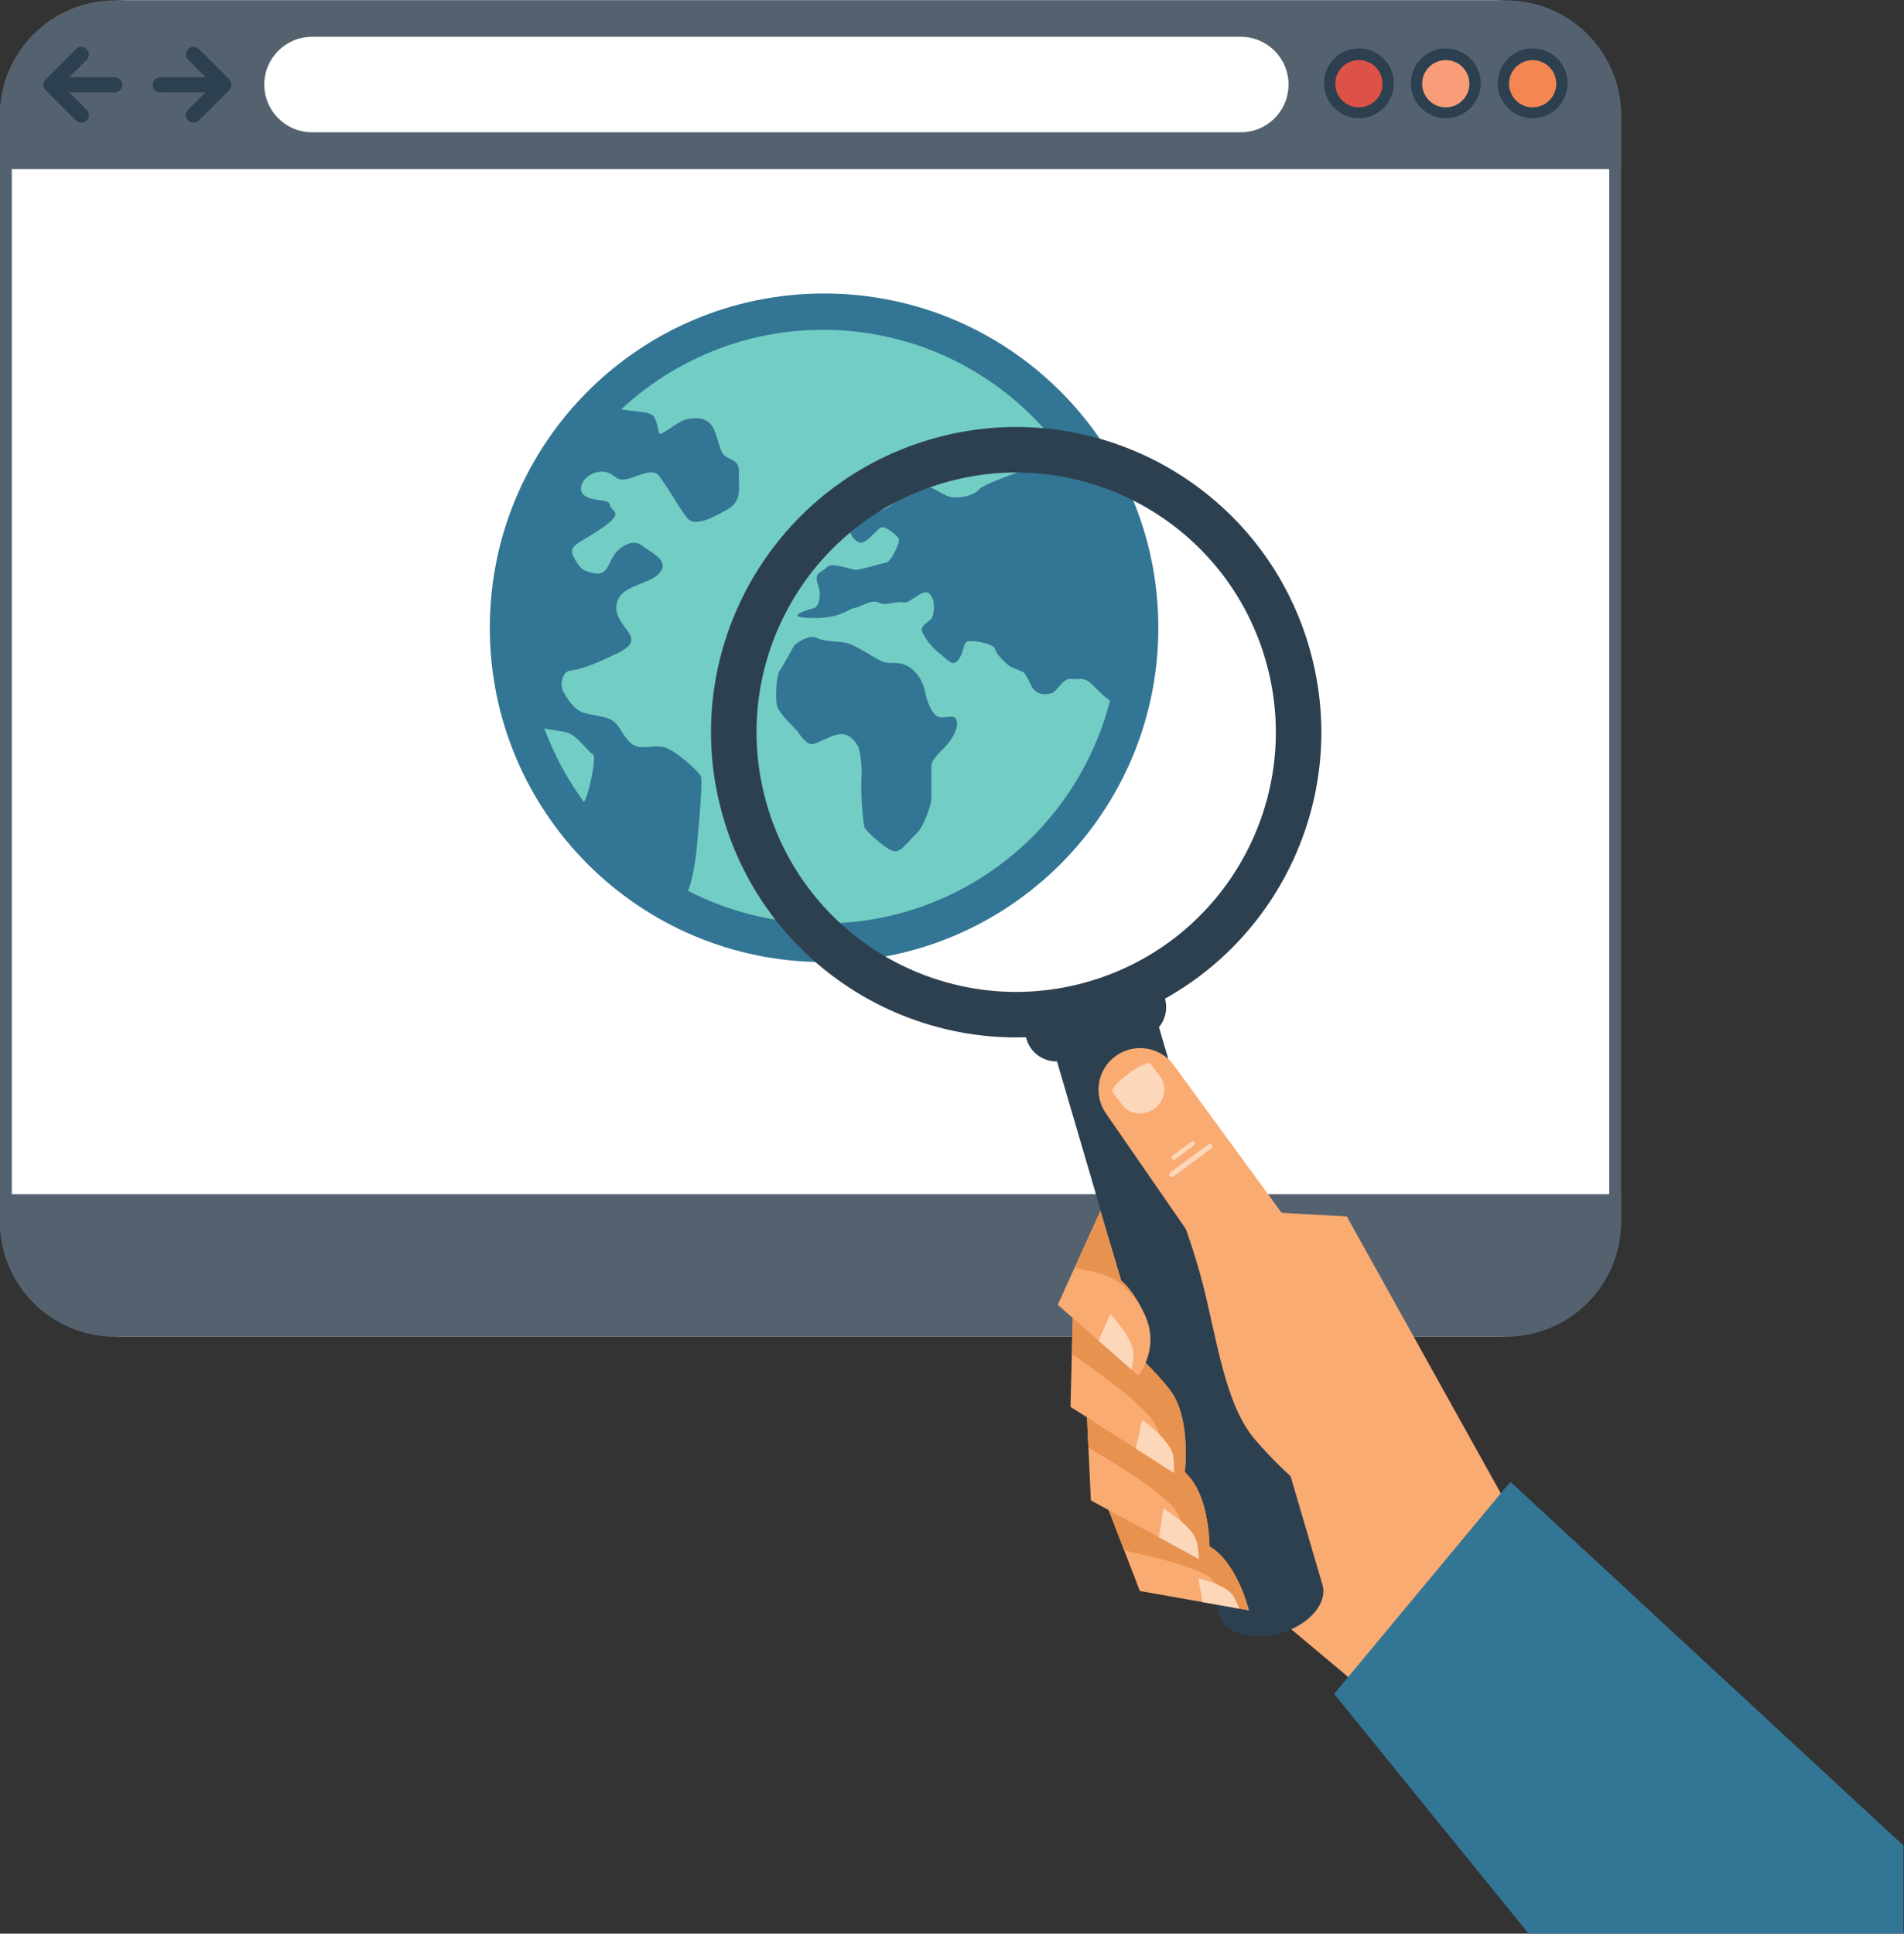
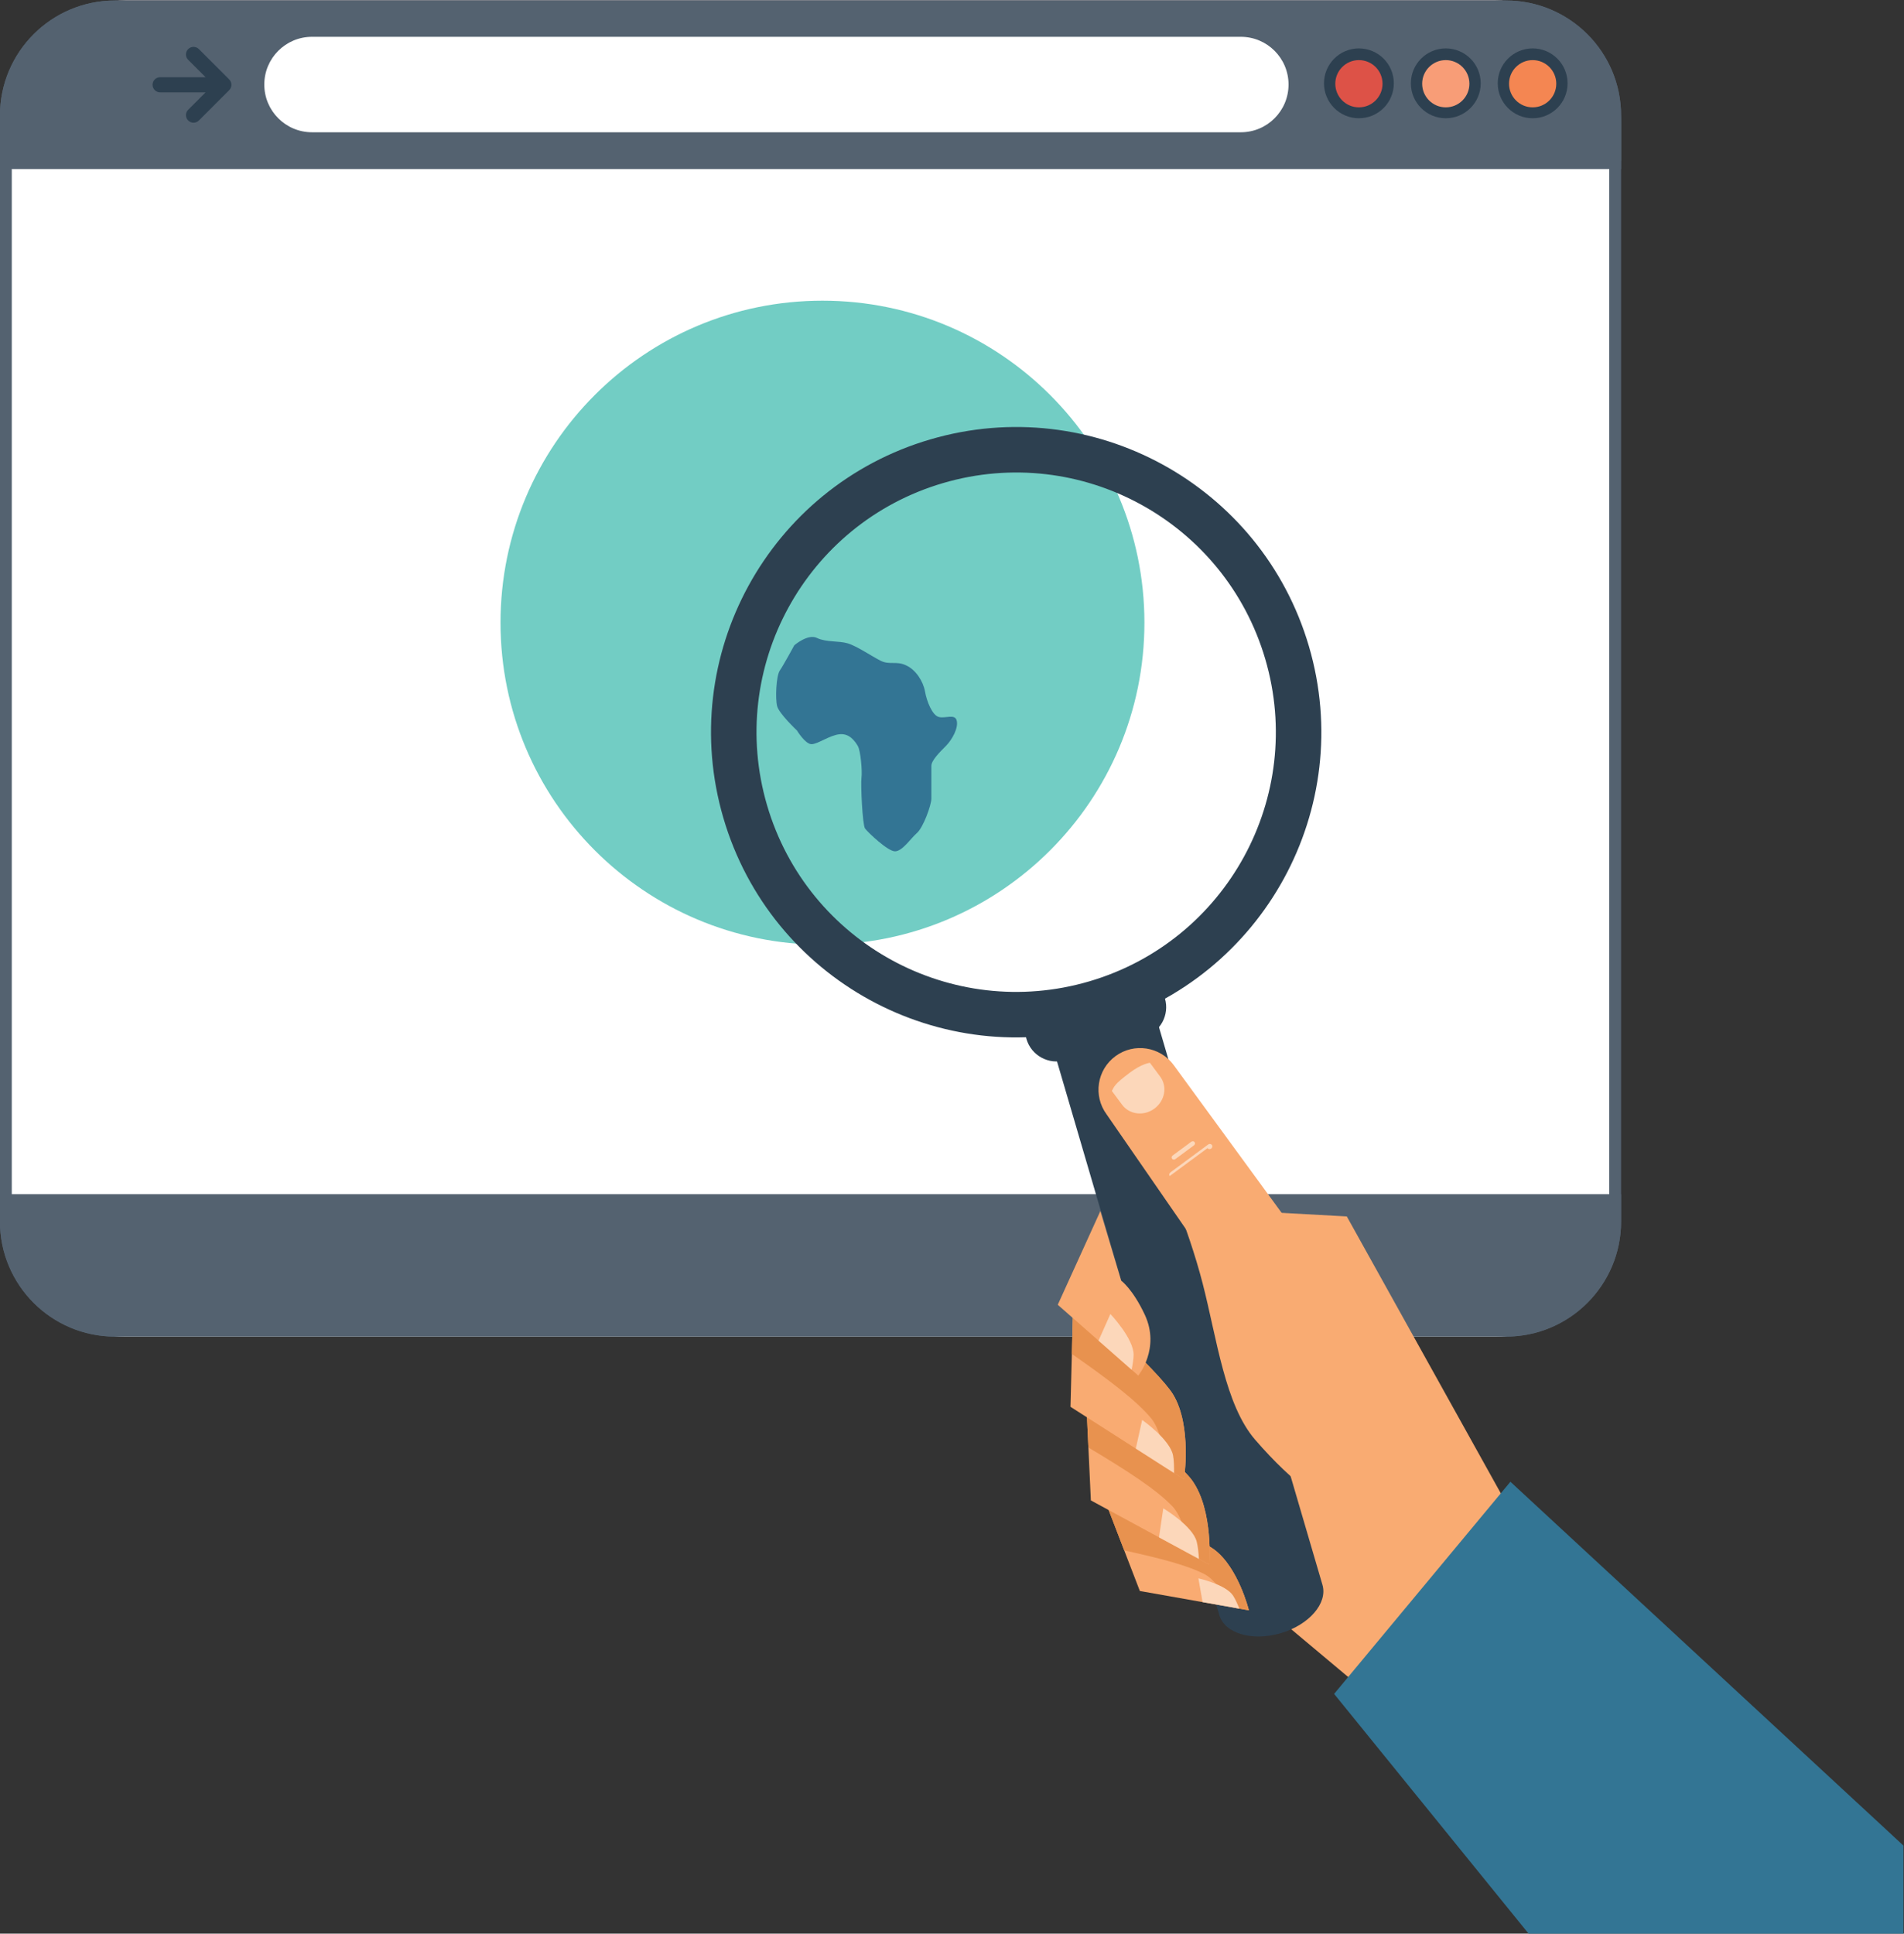
<svg xmlns="http://www.w3.org/2000/svg" xmlns:ns1="http://sodipodi.sourceforge.net/DTD/sodipodi-0.dtd" xmlns:ns2="http://www.inkscape.org/namespaces/inkscape" xmlns:xlink="http://www.w3.org/1999/xlink" version="1.1" id="svg2" xml:space="preserve" width="5792.838" height="5882.066" viewBox="0 0 5792.838 5882.066" ns1:docname="search_image.svg" ns2:version="1.0.2-2 (e86c870879, 2021-01-15)">
  <rect x="0" y="0" width="5792.838" height="5882.066" fill="#333333" stroke="none" />
  <defs id="defs6">
    <clipPath clipPathUnits="userSpaceOnUse" id="clipPath22">
      <path d="M 50000,35880.2 42934.4,42924.4 7333.76,14461.6 21795.4,0 H 50000 v 35880.2" id="path20" />
    </clipPath>
    <clipPath clipPathUnits="userSpaceOnUse" id="clipPath928">
      <use x="0" y="0" xlink:href="#g924" id="use930" />
    </clipPath>
  </defs>
  <ns1:namedview pagecolor="#ffffff" bordercolor="#666666" borderopacity="1" objecttolerance="10" gridtolerance="10" guidetolerance="10" ns2:pageopacity="0" ns2:pageshadow="2" ns2:window-width="1920" ns2:window-height="1057" id="namedview4" ns2:document-rotation="0" showgrid="false" ns2:zoom="0.096307946" ns2:cx="1947.6856" ns2:cy="4677.2713" ns2:window-x="1912" ns2:window-y="-8" ns2:window-maximized="1" ns2:current-layer="g10" />
  <g id="g10" ns2:groupmode="layer" ns2:label="ink_ext_XXXXXX" transform="matrix(1.333,0,0,-1.333,-873.828,5882.066)">
    <path d="m 4355.54,1625.18 c 0,-145.12 -117.63,-262.76 -262.76,-262.76 H 918.123 c -145.117,0 -262.752,117.64 -262.752,262.76 v 2523.63 c 0,145.11 117.635,262.74 262.752,262.74 H 4092.78 c 145.13,0 262.76,-117.63 262.76,-262.74 V 1625.18" style="fill:#546270;fill-opacity:1;fill-rule:evenodd;stroke:none;stroke-width:0.1" id="path26" />
    <path d="m 4328.47,1625.18 c 0,-145.12 -115.91,-262.76 -258.92,-262.76 H 941.341 c -142.983,0 -258.901,117.64 -258.901,262.76 v 2523.63 c 0,145.11 115.918,262.74 258.901,262.74 H 4069.55 c 143.01,0 258.92,-117.63 258.92,-262.74 V 1625.18" style="fill:#ffffff;fill-opacity:1;fill-rule:evenodd;stroke:none;stroke-width:0.1" id="path28" />
    <path d="m 655.371,1625.18 c 0,-145.12 117.635,-262.76 262.752,-262.76 H 4092.78 c 145.13,0 262.76,117.64 262.76,262.76 v 62.33 H 655.371 v -62.33" style="fill:#546270;fill-opacity:1;fill-rule:evenodd;stroke:none;stroke-width:0.1" id="path30" />
    <path d="M 4092.78,4392.52 H 918.123 c -145.117,0 -262.752,-117.65 -262.752,-262.76 V 4026.82 H 4355.54 v 102.94 c 0,145.11 -117.63,262.76 -262.76,262.76" style="fill:#546270;fill-opacity:1;fill-rule:evenodd;stroke:none;stroke-width:0.1" id="path32" />
    <path d="M 4092.78,4411.55 H 918.123 c -145.117,0 -262.752,-117.63 -262.752,-262.74 V 4045.85 H 4355.54 v 102.96 c 0,145.11 -117.63,262.74 -262.76,262.74" style="fill:#546270;fill-opacity:1;fill-rule:evenodd;stroke:none;stroke-width:0.1" id="path34" />
-     <path d="M 917.348,4236.44 H 813.585 l 39.739,39.74 c 6.752,6.74 6.752,17.68 0,24.43 -6.745,6.76 -17.684,6.76 -24.437,0 l -69.233,-69.24 c -6.752,-6.74 -6.752,-17.68 0,-24.44 l 69.233,-69.23 c 6.753,-6.76 17.692,-6.76 24.437,0 6.752,6.74 6.752,17.68 0,24.44 l -39.739,39.74 h 103.763 c 9.541,0 17.276,7.73 17.276,17.27 0,9.54 -7.735,17.29 -17.276,17.29" style="fill:#2d4050;fill-opacity:1;fill-rule:evenodd;stroke:none;stroke-width:0.1" id="path36" />
    <path d="m 1021.01,4236.44 h 103.77 l -39.75,39.74 c -6.75,6.74 -6.75,17.68 0,24.43 6.75,6.76 17.68,6.76 24.44,0 l 69.24,-69.24 c 6.74,-6.74 6.74,-17.68 0,-24.44 l -69.24,-69.23 c -6.76,-6.76 -17.69,-6.76 -24.44,0 -6.75,6.74 -6.75,17.68 0,24.44 l 39.75,39.74 h -103.77 c -9.54,0 -17.28,7.73 -17.28,17.27 0,9.54 7.74,17.29 17.28,17.29" style="fill:#2d4050;fill-opacity:1;fill-rule:evenodd;stroke:none;stroke-width:0.1" id="path38" />
    <path d="m 3836.84,4222.48 c 0,-44.01 -35.68,-79.7 -79.7,-79.7 -44.02,0 -79.71,35.69 -79.71,79.7 0,44.03 35.69,79.71 79.71,79.71 44.02,0 79.7,-35.68 79.7,-79.71" style="fill:#2d4050;fill-opacity:1;fill-rule:evenodd;stroke:none;stroke-width:0.1" id="path40" />
    <path d="m 3811.05,4221.57 c 0,-29.76 -24.13,-53.9 -53.91,-53.9 -29.76,0 -53.91,24.14 -53.91,53.9 0,29.78 24.15,53.91 53.91,53.91 29.78,0 53.91,-24.13 53.91,-53.91" style="fill:#dd5247;fill-opacity:1;fill-rule:evenodd;stroke:none;stroke-width:0.1" id="path42" />
    <path d="m 4035.13,4222.48 c 0,-44.01 -35.68,-79.7 -79.71,-79.7 -44.02,0 -79.71,35.69 -79.71,79.7 0,44.03 35.69,79.71 79.71,79.71 44.03,0 79.71,-35.68 79.71,-79.71" style="fill:#2d4050;fill-opacity:1;fill-rule:evenodd;stroke:none;stroke-width:0.1" id="path44" />
    <path d="m 4009.32,4221.57 c 0,-29.76 -24.12,-53.9 -53.9,-53.9 -29.78,0 -53.9,24.14 -53.9,53.9 0,29.78 24.12,53.91 53.9,53.91 29.78,0 53.9,-24.13 53.9,-53.91" style="fill:#f89d77;fill-opacity:1;fill-rule:evenodd;stroke:none;stroke-width:0.1" id="path46" />
    <path d="m 4233.41,4222.48 c 0,-44.01 -35.69,-79.7 -79.71,-79.7 -44.03,0 -79.71,35.69 -79.71,79.7 0,44.03 35.68,79.71 79.71,79.71 44.02,0 79.71,-35.68 79.71,-79.71" style="fill:#2d4050;fill-opacity:1;fill-rule:evenodd;stroke:none;stroke-width:0.1" id="path48" />
    <path d="m 4207.6,4221.57 c 0,-29.76 -24.14,-53.9 -53.9,-53.9 -29.78,0 -53.91,24.14 -53.91,53.9 0,29.78 24.13,53.91 53.91,53.91 29.76,0 53.9,-24.13 53.9,-53.91" style="fill:#f48652;fill-opacity:1;fill-rule:evenodd;stroke:none;stroke-width:0.1" id="path50" />
    <path d="M 3487.58,4328.65 H 1367.7 c -60.15,0 -108.92,-48.77 -108.92,-108.93 0,-60.16 48.77,-108.92 108.92,-108.92 h 191.91 1736.07 191.9 c 60.17,0 108.93,48.76 108.93,108.92 0,60.16 -48.76,108.93 -108.93,108.93" style="fill:#ffffff;fill-opacity:1;fill-rule:evenodd;stroke:none;stroke-width:0.1" id="path52" />
    <path d="m 3267.58,2991.66 c 0,-405.84 -328.98,-734.82 -734.83,-734.82 -405.82,0 -734.82,328.98 -734.82,734.82 0,405.83 329,734.82 734.82,734.82 405.85,0 734.83,-328.99 734.83,-734.82" style="fill:#72cdc4;fill-opacity:1;fill-rule:evenodd;stroke:none;stroke-width:0.1" id="path54" />
    <path d="m 2797.92,2776.6 c -14.47,3.96 -27.09,35.18 -31.15,58.14 -4.01,22.62 -20.67,49.61 -43.65,59.74 -22.49,10.46 -37.09,0 -57.94,10.46 -20.59,10.54 -53.84,33.17 -74.51,39.49 -20.7,6.21 -49.65,2.2 -70.4,12.34 -20.7,10.26 -51.77,-16.65 -51.77,-16.65 0,0 -24.88,-45.64 -33.27,-57.91 -8.17,-12.36 -10.4,-64.1 -5.97,-80.86 3.97,-16.79 45.27,-55.76 45.27,-55.76 0,0 18.93,-31.2 33.22,-31.2 14.42,0 41.55,20.59 64.36,22.69 22.71,2.24 35.1,-16.54 41.26,-26.68 6.46,-10.54 10.53,-58.13 8.44,-72.75 -1.98,-14.44 2.09,-107.64 8.18,-115.79 6.32,-8.55 51.76,-51.99 68.22,-51.99 16.83,0 35.42,28.96 49.9,41.55 14.65,12.48 33.18,64.19 33.18,78.65 v 74.76 c 0,12.33 18.54,30.87 33.23,45.57 14.37,14.55 28.98,41.24 24.61,57.9 -3.95,16.26 -26.85,3.9 -41.21,8.3" style="fill:#337594;fill-opacity:1;fill-rule:evenodd;stroke:none;stroke-width:0.1" id="path56" />
-     <path d="m 2536.46,3742.87 c -421.38,0 -762.97,-341.49 -762.97,-762.84 0,-421.34 341.59,-762.9 762.97,-762.9 421.32,0 762.87,341.56 762.87,762.9 0,421.35 -341.55,762.84 -762.87,762.84 z m -548.15,-1160.4 c -37.75,51.21 -68.1,107.68 -90.5,167.95 17.07,-4.19 35.97,-5.16 50.59,-9.04 25.04,-6.4 49.87,-45.68 60.3,-49.87 10.02,-3.74 -10.02,-95.47 -20.39,-109.04 z m 1024.43,-78.83 c -122.77,-122.51 -292.02,-198.45 -478.97,-198.45 -111.07,0 -215.58,27.13 -308.18,74.68 11.4,22.42 19.23,87.94 19.23,87.94 0,0 16.52,163.8 10.24,173.93 -6.09,10.53 -47.76,49.77 -74.49,62.1 -26.94,12.65 -51.9,-1.96 -74.67,6.56 -22.69,8.06 -33.1,43.56 -49.64,55.85 -16.57,12.33 -41.57,12.33 -67.03,19.34 -25.81,7.15 -42.64,38.59 -49.1,51.07 -6.2,12.31 -2.54,42.79 16.68,45.55 19.32,2.94 39.27,6.26 110.09,40.82 70.65,34.58 -8.46,56.5 -4.56,106.05 4.28,49.93 70.43,45.91 97.37,74.95 27.05,28.77 -18.54,47.72 -39.39,63.93 -20.52,16.77 -53.7,-4.03 -66.18,-26.79 -12.41,-22.63 -16.61,-41.48 -41.86,-36.74 -25.24,4.83 -32.85,9.15 -47.03,36.74 -14.53,27.4 9.86,29.15 63.86,66.17 54.35,37.34 20.81,37.34 18.84,51.96 -1.94,14.42 -24.91,8.2 -51.87,18.48 -0.37,0.26 -0.37,0.64 -0.97,0.93 -24.94,10.93 -11.04,38.77 5.17,48.79 16.49,10.39 35.09,12.42 51.92,2.19 16.29,-10.38 16.29,-18.55 59.81,-2.19 43.82,16.74 45.62,2.19 60.24,-18.59 9.34,-13.2 21.1,-32.87 32.74,-51.09 6.58,-10.55 12.98,-19.91 19.05,-27.32 16.37,-21.01 57.92,0 93.09,20.23 0.44,0.17 0.65,0.66 0.9,0.66 34.01,21.04 22.02,53.59 24.03,82.51 1.99,28.97 -20.65,28.97 -32.95,39.2 -12.5,10.35 -14.8,47.54 -29.09,68.46 -14.64,20.72 -43.69,18.61 -62.32,12.57 -18.59,-6.38 -49.72,-33.49 -55.77,-31.17 -6.1,2.07 -4.3,33.11 -18.65,43.45 -8.9,6.18 -41.37,7.13 -69.96,12.18 121.15,112.2 282.62,181.45 460.45,181.45 186.8,0 356.2,-75.82 478.97,-198.51 27.45,-27.37 52.35,-57.62 74.67,-89.5 -67.87,-21.92 -187.43,-63.44 -196.44,-75.45 -12.31,-16.56 -55.79,-25.02 -76.45,-14.47 -20.62,10.17 -35.26,22.65 -56.07,20.6 -20.58,-2.03 -29.17,-4.06 -43.41,-20.6 -9.25,-10.55 -26.22,-25.22 -43.41,-32.63 -10.41,-4.6 -20.77,-7.42 -29.19,-2.65 -2.44,1.4 -5,1.25 -7.35,2.01 -7.2,1.63 -13.8,1.39 -19.18,-0.61 -8.98,-3.17 -15.23,-8.73 -15.23,-8.73 -21.07,-29.66 4.49,-67.18 21.13,-65.2 16.53,2.09 37.25,35.19 47.61,35.19 10.34,0 33.64,-18.86 37.6,-25.89 3.72,-7.21 -16.92,-52.95 -29.2,-54.91 -12.52,-2.08 -57.99,-16.52 -68.5,-16.52 -10.41,0 -55.83,18.48 -66.32,6.37 -10.44,-12.74 -30.88,-10.71 -20.83,-39.53 10.39,-29.04 0,-51.76 -8.23,-53.92 -8.23,-2.06 -76.6,-20.8 -8.23,-22.8 68.28,-2.07 84.96,20.74 99.46,22.8 14.66,2.16 39.42,20.73 55.99,12.38 16.66,-8.39 42.18,4.54 56.23,0.28 14.27,-4.31 44.89,34.45 59.58,20.13 14.6,-14.03 10.49,-43.01 6.48,-53.59 -4.19,-10.13 -29.07,-18.57 -23.19,-33.01 6.51,-14.51 19,-33.17 37.66,-47.77 18.54,-14.35 30.97,-32.98 43.46,-18.57 12.3,14.52 12.3,33.17 18.55,41.69 6.31,8.11 64.37,-2.2 66.4,-14.56 2.02,-12.61 31.01,-39.49 37.12,-41.54 6.42,-2.06 29.24,-12.56 29.24,-12.56 0,0 6.4,-7.46 16.49,-29.47 10.36,-22.15 31.01,-22.15 45.45,-18.07 14.6,4.31 26.13,35.05 45.72,32.92 19.39,-2.04 29.04,6.5 49.62,-14.38 19.63,-19.53 24.5,-24.55 39.16,-35.46 -30.73,-118.84 -92.22,-225.39 -176.39,-309.87" style="fill:#337594;fill-opacity:1;fill-rule:evenodd;stroke:none;stroke-width:0.1" id="path58" />
    <path d="m 3593.11,702.602 167.35,-140.268 122.69,-125.109 635.32,142.24 -432.9,417.103 -356.09,640.122 -529.17,28.92 274.33,-271.95 118.47,-691.058" style="fill:#f9ab72;fill-opacity:1;fill-rule:nonzero;stroke:none;stroke-width:0.1" id="path64" />
    <path d="m 3673.94,795.921 c 12.29,-41.901 -30.46,-91.331 -95.47,-110.393 v 0 c -64.99,-19.055 -127.66,-0.534 -139.95,41.37 L 3052.29,2044.23 c -12.29,41.91 42.39,50.64 107.39,69.7 v 0 c 65.01,19.06 115.73,41.23 128.02,-0.67 L 3673.94,795.921" style="fill:#2d4050;fill-opacity:1;fill-rule:nonzero;stroke:none;stroke-width:0.1" id="path66" />
    <path d="m 3307.68,1744.96 c 0,0 58.28,-127.2 92.89,-261.52 32.74,-127.04 50.76,-276.59 119.79,-356.42 351.2,-406.069 528.68,-39.94 431.94,89.46 -75,100.3 -488.28,544.98 -488.28,544.98 l -156.34,-16.5" style="fill:#f9ab72;fill-opacity:1;fill-rule:nonzero;stroke:none;stroke-width:0.1" id="path68" />
    <path d="m 3689.09,1496.64 c 31.05,-42.26 -161.82,151.16 -204.08,120.1 v 0 c -42.26,-31.08 -28.22,-143.11 -59.28,-100.84 l -244.52,353.77 c -31.07,42.26 -21.98,101.71 20.3,132.79 v 0 c 42.26,31.05 101.72,21.98 132.78,-20.27 l 354.8,-485.55" style="fill:#f9ab72;fill-opacity:1;fill-rule:nonzero;stroke:none;stroke-width:0.1" id="path70" />
    <path d="m 3193.24,1923.1 23.52,-31.7 c 16.7,-22.48 49.67,-26.35 73.66,-8.65 24,17.74 29.94,50.32 13.24,72.85 l -23.5,31.68 c 0,0 -17.93,-1.44 -46.6,-23.02 -35.61,-26.81 -34.25,-30.68 -40.32,-41.16" style="fill:#fcd7ba;fill-opacity:1;fill-rule:nonzero;stroke:none;stroke-width:0.1" id="path72" />
-     <path d="m 3325.26,1728.8 c -1.92,2.6 -1.23,6.29 1.5,8.33 l 86.35,63.72 c 2.73,2.04 6.51,1.63 8.38,-0.97 v 0 c 1.93,-2.57 1.24,-6.29 -1.5,-8.31 l -86.35,-63.75 c -2.72,-1.99 -6.51,-1.59 -8.38,0.98 v 0" style="fill:#fcd7ba;fill-opacity:1;fill-rule:nonzero;stroke:none;stroke-width:0.1" id="path74" />
+     <path d="m 3325.26,1728.8 c -1.92,2.6 -1.23,6.29 1.5,8.33 l 86.35,63.72 c 2.73,2.04 6.51,1.63 8.38,-0.97 v 0 c 1.93,-2.57 1.24,-6.29 -1.5,-8.31 c -2.72,-1.99 -6.51,-1.59 -8.38,0.98 v 0" style="fill:#fcd7ba;fill-opacity:1;fill-rule:nonzero;stroke:none;stroke-width:0.1" id="path74" />
    <path d="m 3330.64,1768.33 c -1.7,2.27 -1.1,5.52 1.32,7.35 l 42.67,31.5 c 2.41,1.81 5.78,1.38 7.42,-0.83 v 0 c 1.72,-2.31 1.08,-5.59 -1.29,-7.38 l -42.68,-31.51 c -2.44,-1.8 -5.78,-1.4 -7.44,0.87 v 0" style="fill:#fcd7ba;fill-opacity:1;fill-rule:nonzero;stroke:none;stroke-width:0.1" id="path76" />
    <path d="M 3181.11,979.299 3257.15,781.906 3506,737.793 c 0,0 -23.95,98.043 -79.78,139.168 -42.13,31.048 -245.11,102.338 -245.11,102.338" style="fill:#f9ab72;fill-opacity:1;fill-rule:nonzero;stroke:none;stroke-width:0.1" id="path78" />
    <path d="m 3426.22,876.961 c -42.13,31.048 -245.11,102.338 -245.11,102.338 l 40.32,-104.678 c 83.04,-18.367 145.8,-34.447 184.56,-55.019 20.7,-10.989 43.6,-44.09 65.67,-75.699 l 34.34,-6.11 c 0,0 -23.95,98.043 -79.78,139.168" style="fill:#e8924f;fill-opacity:1;fill-rule:nonzero;stroke:none;stroke-width:0.1" id="path80" />
    <path d="m 3484.21,741.676 c -4.19,10.582 -9.19,21.771 -14.28,29.633 -16.54,25.578 -79.15,39.416 -79.15,39.416 l 9.57,-54.19 83.86,-14.859" style="fill:#fcd7ba;fill-opacity:1;fill-rule:nonzero;stroke:none;stroke-width:0.1" id="path82" />
    <path d="m 3133.37,1245.63 11.98,-256.994 270.29,-146.472 c 0,0 9.99,122.338 -38.63,191.256 -36.72,51.99 -243.64,212.21 -243.64,212.21" style="fill:#f9ab72;fill-opacity:1;fill-rule:nonzero;stroke:none;stroke-width:0.1" id="path84" />
    <path d="m 3377.01,1033.42 c -36.72,51.99 -243.64,212.21 -243.64,212.21 l 6.35,-136.3 c 88.79,-53.08 155.06,-95.75 191.91,-134.384 19.65,-20.601 33.37,-67.603 46.72,-112.583 l 37.29,-20.199 c 0,0 9.99,122.338 -38.63,191.256" style="fill:#e8924f;fill-opacity:1;fill-rule:nonzero;stroke:none;stroke-width:0.1" id="path86" />
    <path d="m 3391.96,854.982 c -0.77,13.831 -2.24,28.673 -5.09,39.698 -9.26,35.873 -76.21,75.89 -76.21,75.89 l -9.77,-66.224 91.07,-49.364" style="fill:#fcd7ba;fill-opacity:1;fill-rule:nonzero;stroke:none;stroke-width:0.1" id="path88" />
    <path d="m 3105.47,1459.4 -6.62,-257.18 259,-165.59 c 0,0 18.82,121.27 -24.72,193.51 -32.85,54.52 -227.66,229.26 -227.66,229.26" style="fill:#f9ab72;fill-opacity:1;fill-rule:nonzero;stroke:none;stroke-width:0.1" id="path90" />
    <path d="m 3333.13,1230.14 c -32.85,54.52 -227.66,229.26 -227.66,229.26 l -3.52,-136.4 c 84.74,-59.36 147.74,-106.69 181.7,-147.89 18.13,-21.96 28.42,-69.84 38.48,-115.65 l 35.72,-22.83 c 0,0 18.82,121.27 -24.72,193.51" style="fill:#e8924f;fill-opacity:1;fill-rule:nonzero;stroke:none;stroke-width:0.1" id="path92" />
    <path d="m 3335.17,1051.1 c 0.24,13.84 -0.18,28.77 -2.22,39.96 -6.65,36.46 -70.53,81.21 -70.53,81.21 l -14.52,-65.36 87.27,-55.81" style="fill:#fcd7ba;fill-opacity:1;fill-rule:nonzero;stroke:none;stroke-width:0.1" id="path94" />
    <path d="m 3167.04,1648.92 -97.24,-213.82 183.77,-161.63 c 0,0 50.83,62.06 14.79,139.04 -27.35,58.42 -53.82,77.61 -53.82,77.61 l -47.5,158.8" style="fill:#f9ab72;fill-opacity:1;fill-rule:nonzero;stroke:none;stroke-width:0.1" id="path96" />
    <path d="m 3162.84,1353.28 75.48,-66.4 c 2.41,11.75 4.34,23.86 4.55,33.55 0.75,37.04 -52.93,93.63 -52.93,93.63 l -27.1,-60.78" style="fill:#fcd7ba;fill-opacity:1;fill-rule:nonzero;stroke:none;stroke-width:0.1" id="path98" />
-     <path d="m 3167.04,1648.92 -58.91,-129.56 c 63.97,-11.91 99.56,-20.54 133.68,-65.11 5.56,-7.26 10.81,-14.11 15.82,-20.62 -23.15,41.99 -43.09,56.49 -43.09,56.49 l -47.5,158.8" style="fill:#e8924f;fill-opacity:1;fill-rule:nonzero;stroke:none;stroke-width:0.1" id="path100" />
    <path d="m 3314.37,2134.34 c 11.09,-37.84 -10.59,-77.48 -48.42,-88.57 l -179.1,-52.53 c -37.82,-11.09 -77.48,10.59 -88.58,48.43 v 0 c -11.09,37.82 10.59,77.48 48.41,88.57 l 179.11,52.51 c 37.83,11.09 77.49,-10.58 88.58,-48.41 v 0" style="fill:#2d4050;fill-opacity:1;fill-rule:nonzero;stroke:none;stroke-width:0.1" id="path102" />
    <path d="m 2778.96,3409.93 c -369.06,-108.2 -580.52,-495.1 -472.32,-864.15 108.2,-369.04 495.09,-580.5 864.15,-472.29 369.04,108.2 580.49,495.09 472.3,864.12 -108.21,369.05 -495.09,580.51 -864.13,472.32 z M 3141.58,2173.1 c -314.02,-92.06 -643.24,87.86 -735.31,401.89 -92.07,314.03 87.87,643.23 401.9,735.31 314.03,92.06 643.23,-87.87 735.29,-401.89 92.08,-314.04 -87.85,-643.23 -401.88,-735.31" style="fill:#2d4050;fill-opacity:1;fill-rule:nonzero;stroke:none;stroke-width:0.1" id="path104" />
    <g id="g926" clip-path="url(#clipPath928)">
      <g ns2:label="Clip" id="g924">
        <path d="M 5000,200.926 4102.92,1031.2 3700.56,547.068 4144.38,0 H 5000 v 200.926" style="fill:#337594;fill-opacity:1;fill-rule:nonzero;stroke:none;stroke-width:0.1" id="path106" />
      </g>
    </g>
  </g>
</svg>